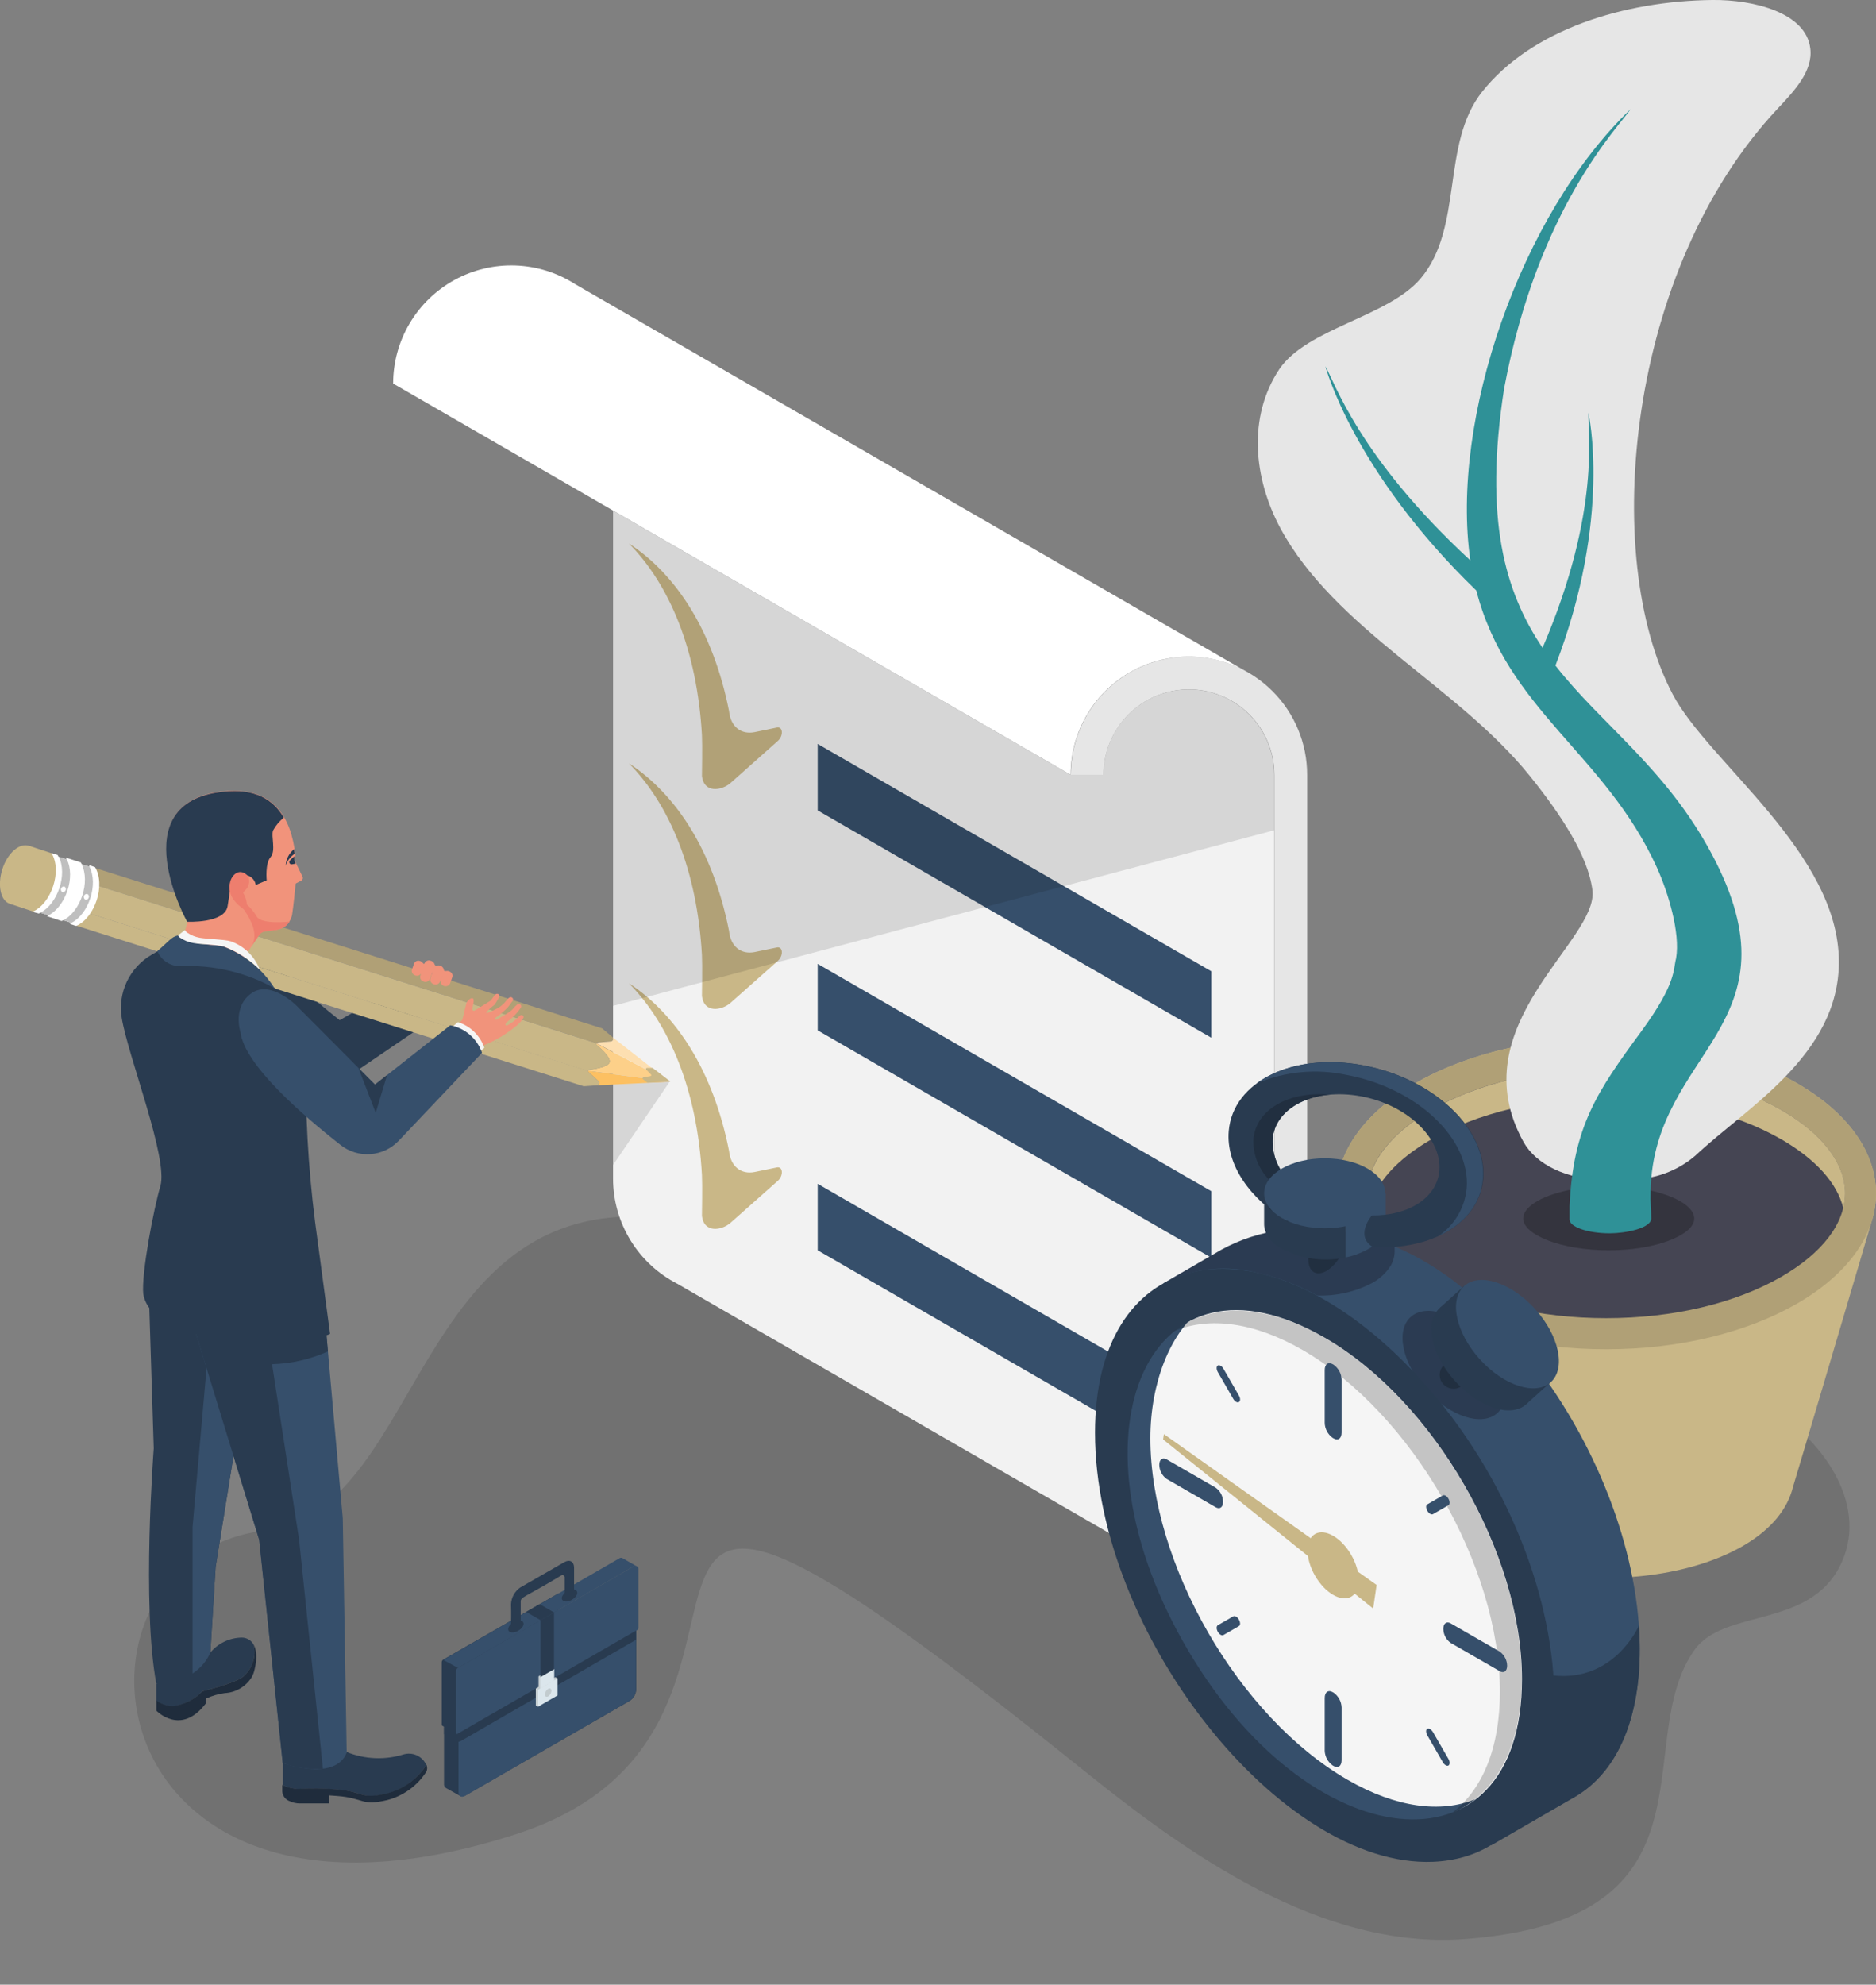
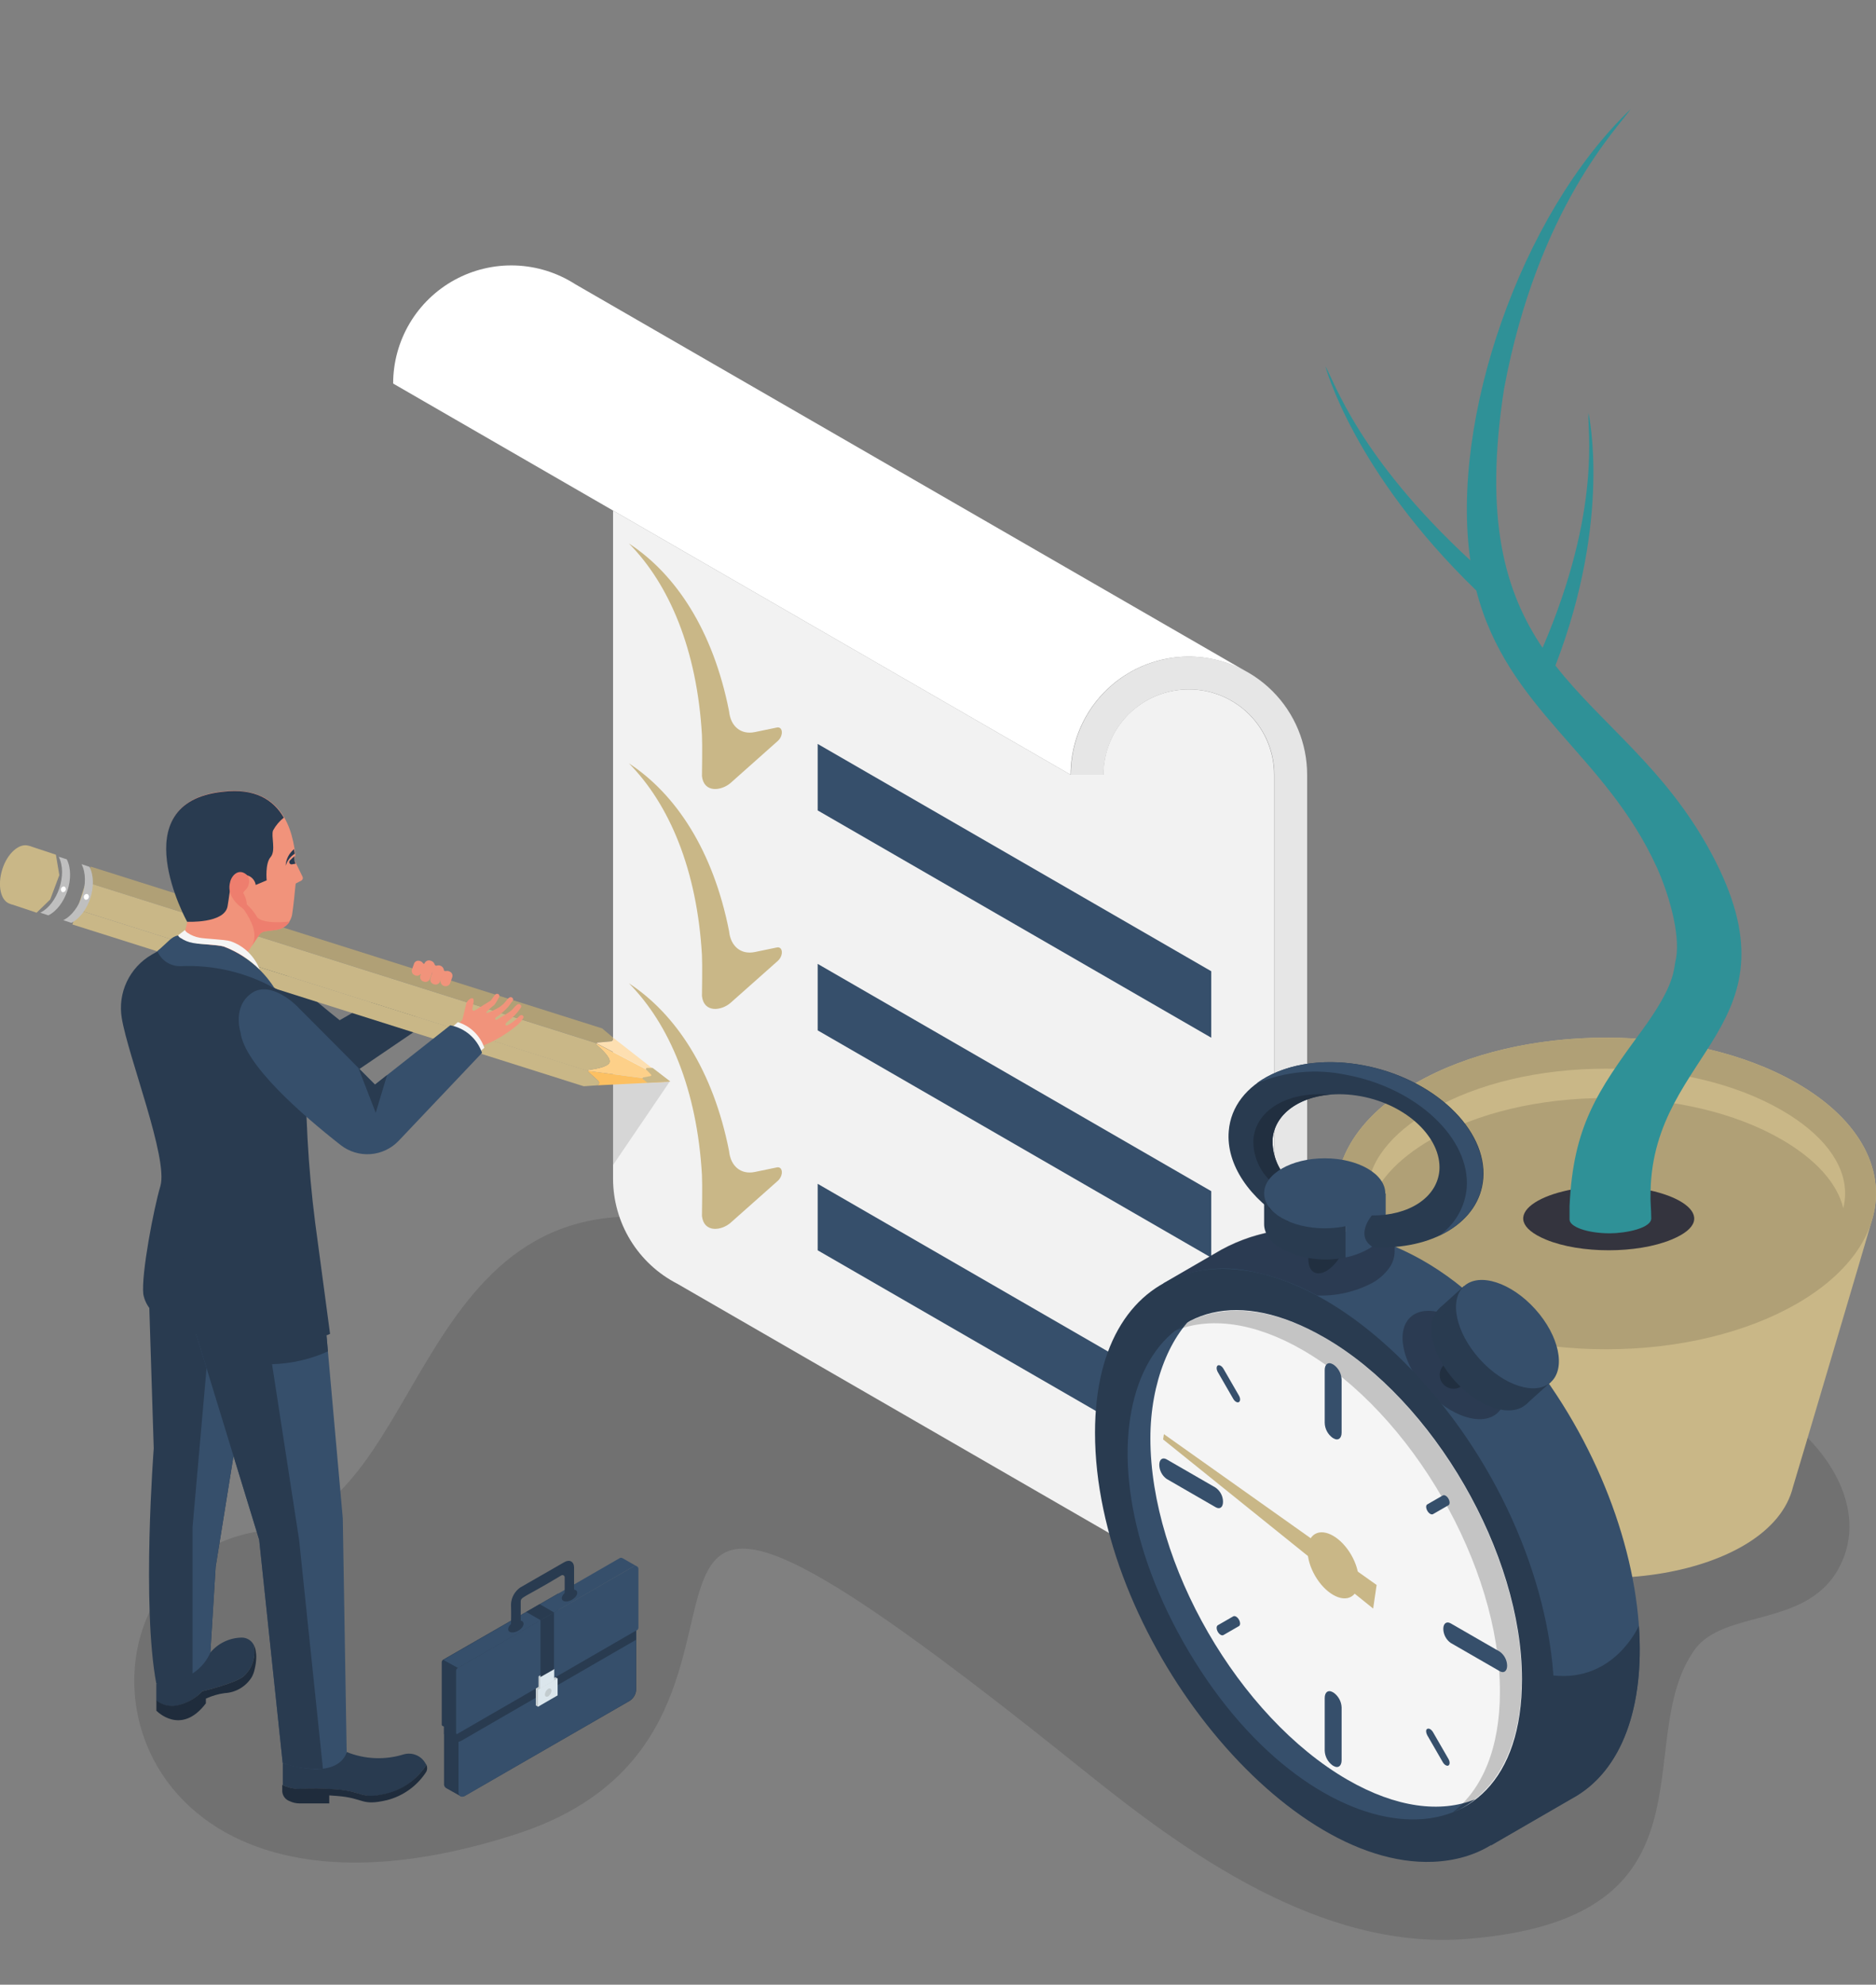
<svg xmlns="http://www.w3.org/2000/svg" width="296" height="313" viewBox="0 0 296 313" fill="none">
  <rect x="0" y="0" width="296" height="313" fill="#808080" stroke="none" />
  <g clip-path="url(#clip0_2899_2)">
    <path opacity="0.12" d="M41.764 241.377C68.272 238.13 64.594 182.396 111.196 193.25C116.905 194.575 122.224 197.216 126.73 200.962C224.631 281.642 215.57 183.915 279.689 222.405C287.937 227.368 295.095 237.84 290.223 247.141C285.165 256.801 271.986 253.717 267.357 260.211C257.044 274.695 272.45 302.644 231.266 305.798C208.308 307.549 186.974 292.056 171.266 279.427C76.451 203.224 135.198 271.9 81.428 289.261C13.434 311.214 7.216 245.599 41.764 241.377Z" fill="black" />
    <path d="M211.591 192.763C209.085 185.051 212.995 176.794 223.32 170.834C239.956 161.243 266.905 161.243 283.529 170.834C293.854 176.794 297.763 185.051 295.269 192.752C295.269 192.856 282.96 234.408 282.902 234.501C279.422 248.753 248.61 253.427 231.788 243.778C227.554 241.343 224.932 238.385 224.178 235.324C224.097 235.104 211.614 192.856 211.591 192.763Z" fill="#C9B787" />
    <path d="M253.424 212.791C276.938 212.791 296 201.789 296 188.217C296 174.646 276.938 163.644 253.424 163.644C229.91 163.644 210.849 174.646 210.849 188.217C210.849 201.789 229.91 212.791 253.424 212.791Z" fill="#B0A076" />
-     <path d="M253.424 207.886C263.946 207.886 273.772 205.566 281.081 201.345C287.543 197.611 291.104 192.949 291.104 188.206C291.104 183.463 287.543 178.812 281.081 175.078C273.772 170.869 263.958 168.538 253.424 168.538C242.891 168.538 233.088 170.857 225.779 175.078C219.317 178.812 215.756 183.474 215.756 188.218C215.756 192.961 219.317 197.611 225.779 201.345C233.076 205.555 242.902 207.886 253.424 207.886Z" fill="#454553" />
    <path d="M263.714 195.5C272.195 192.021 264.422 187.069 253.819 187.069C243.215 187.069 235.477 191.986 243.935 195.5C249.352 197.738 258.297 197.738 263.714 195.5Z" fill="#34343E" />
    <path d="M215.779 188.218C215.778 188.999 215.872 189.778 216.057 190.537C217.009 186.606 220.396 182.837 225.802 179.705C233.111 175.496 242.925 173.165 253.447 173.165C263.97 173.165 273.796 175.484 281.104 179.705C286.51 182.837 289.886 186.606 290.838 190.537C291.027 189.778 291.124 188.999 291.128 188.218C291.128 183.474 287.566 178.812 281.104 175.078C273.796 170.869 263.981 168.538 253.447 168.538C242.914 168.538 233.111 170.857 225.802 175.078C219.317 178.812 215.779 183.474 215.779 188.218Z" fill="#C9B787" />
-     <path d="M202.009 83.277C206.243 91.163 213.378 97.565 220.675 103.525C227.972 109.486 235.64 115.25 241.382 122.37C246.324 128.505 250.57 134.976 251.255 140.38C252.287 148.371 230.118 161.742 240.431 180.181C242.415 183.66 247.241 185.979 252.543 185.979H257.102C260.929 186.059 264.65 184.716 267.543 182.21C275.478 174.73 290.142 166.415 290.142 151.699C290.142 134.477 269.619 120.306 263.923 109.498C252.461 87.742 256.696 42.526 280.443 17.175C283.076 14.368 286.093 11.226 285.629 7.619C284.956 2.018 276.719 -0.07 270.188 -3.12156e-05C256.267 0.151 241.672 4.639 233.853 14.473C227.31 22.73 230.976 35.869 224.132 43.941C218.992 49.983 206.278 51.734 201.858 58.216C196.858 65.731 197.774 75.38 202.009 83.277Z" fill="#E6E6E6" />
    <path d="M261.441 136.843C263.192 140.728 265.153 147.106 264.457 151.142C263.97 152.928 264.584 154.992 258.958 162.669C251.997 172.144 248.215 177.653 247.647 190.224C247.647 191.592 247.647 192.323 247.647 192.323C247.647 193.482 250.454 194.503 254.016 194.503C256.441 194.503 260.721 193.703 260.536 192.033C260.536 190.641 260.373 189.783 260.431 187.835C260.895 165.58 284.585 161.835 270.06 134.64C262.821 121.118 252.728 114.322 245.42 104.963C254.399 81.654 250.628 65.14 250.628 65.117C250.443 67.807 252.74 80.401 243.389 102.169C237.461 93.378 234.109 81.897 237.322 61.278C242.67 32.68 255.466 19.958 257.287 17.21C239.886 33.84 228.784 66.253 231.997 88.38C214.306 72.04 210.57 60.176 209.12 57.764C209.12 57.764 213.494 74.336 232.937 93.135C237.821 112.026 253.262 118.845 261.441 136.843Z" fill="#2F9197" />
    <path d="M206.208 230.523V246.063C206.208 249.634 207.627 253.058 210.153 255.583C212.679 258.108 216.105 259.527 219.677 259.527C223.249 259.527 226.675 258.108 229.201 255.583C231.727 253.058 233.146 249.634 233.146 246.063L206.208 230.523Z" fill="#E6E6E6" />
    <path d="M96.729 80.517V185.886C96.734 189.313 97.683 192.672 99.472 195.595C101.26 198.519 103.819 200.893 106.869 202.458L209.503 261.684C206.903 259.989 204.768 257.673 203.289 254.945C201.81 252.218 201.035 249.165 201.034 246.063V122.185C201.034 118.614 199.615 115.189 197.089 112.664C194.563 110.139 191.137 108.721 187.565 108.721C183.993 108.721 180.567 110.139 178.041 112.664C175.516 115.189 174.097 118.614 174.097 122.185H168.922L96.729 80.517Z" fill="#F2F2F2" />
    <path opacity="0.12" d="M96.729 166.438V183.729L105.674 170.567L96.729 166.438Z" fill="black" />
    <path d="M99.235 85.713C105.639 92.195 109.989 102.528 110.755 115.946C110.836 117.523 110.755 121.953 110.755 122.405C111.068 125.107 113.829 124.725 115.268 123.484L122.727 116.85C123.655 116.015 123.539 114.531 122.565 114.74L119.084 115.459C116.915 115.899 115.279 114.577 115.036 112.177C112.53 99.455 106.648 90.56 99.235 85.713Z" fill="#C9B787" />
    <path d="M129.015 117.326V127.809L191.115 163.655V153.172L129.015 117.326Z" fill="#364F6B" />
    <path d="M99.235 120.387C105.639 126.881 109.989 137.214 110.755 150.632C110.836 152.197 110.755 156.639 110.755 157.091C111.068 159.782 113.829 159.411 115.268 158.158L122.727 151.536C123.655 150.701 123.539 149.217 122.565 149.426L119.084 150.145C116.915 150.586 115.279 149.252 115.036 146.851C112.53 134.141 106.648 125.246 99.235 120.387Z" fill="#C9B787" />
    <path d="M129.015 152.012V162.496L191.115 198.342V187.858L129.015 152.012Z" fill="#364F6B" />
    <path d="M99.235 155.074C105.639 161.556 109.989 171.889 110.755 185.307C110.836 186.884 110.755 191.326 110.755 191.778C111.068 194.468 113.829 194.097 115.268 192.845L122.727 186.223C123.655 185.388 123.539 183.904 122.565 184.112L119.084 184.831C116.915 185.272 115.279 183.938 115.036 181.538C112.53 168.828 106.648 159.933 99.235 155.074Z" fill="#C9B787" />
    <path d="M129.015 186.698V197.182L191.115 233.028V222.544L129.015 186.698Z" fill="#364F6B" />
    <path d="M219.677 264.711C224.621 264.704 229.362 262.737 232.857 259.241C236.352 255.745 238.317 251.005 238.32 246.063H233.181C233.181 247.831 232.832 249.582 232.155 251.215C231.478 252.849 230.486 254.333 229.236 255.583C227.985 256.833 226.5 257.825 224.866 258.502C223.232 259.178 221.48 259.527 219.712 259.527C217.943 259.527 216.192 259.178 214.557 258.502C212.923 257.825 211.439 256.833 210.188 255.583C208.937 254.333 207.945 252.849 207.268 251.215C206.591 249.582 206.243 247.831 206.243 246.063V122.185C206.243 117.242 204.279 112.502 200.783 109.007C197.286 105.512 192.545 103.549 187.6 103.549C182.656 103.549 177.914 105.512 174.418 109.007C170.921 112.502 168.957 117.242 168.957 122.185H174.131C174.131 118.614 175.55 115.189 178.076 112.664C180.602 110.139 184.028 108.721 187.6 108.721C191.172 108.721 194.598 110.139 197.124 112.664C199.65 115.189 201.069 118.614 201.069 122.185V246.063C201.072 250.999 203.032 255.734 206.52 259.229C210.007 262.724 214.738 264.695 219.677 264.711Z" fill="#E6E6E6" />
    <path d="M206.208 227.531V230.523L233.181 246.063H238.366L206.208 227.531Z" fill="#FCFCFC" />
    <path d="M62.031 60.489L168.922 122.185C168.923 118.942 169.769 115.756 171.378 112.941C172.987 110.125 175.303 107.779 178.098 106.132C180.892 104.485 184.067 103.596 187.311 103.552C190.554 103.507 193.753 104.31 196.591 105.88L90.743 44.81C87.927 43.003 84.676 41.988 81.332 41.87C77.987 41.751 74.673 42.535 71.736 44.139C68.799 45.743 66.349 48.107 64.641 50.984C62.933 53.861 62.032 57.144 62.031 60.489Z" fill="white" />
-     <path opacity="0.12" d="M96.729 80.517V158.634L201.034 130.94V122.185C201.034 118.614 199.615 115.189 197.089 112.664C194.563 110.139 191.137 108.721 187.565 108.721C183.993 108.721 180.567 110.139 178.041 112.664C175.516 115.189 174.097 118.614 174.097 122.185H168.922L96.729 80.517Z" fill="black" />
    <path d="M235.304 290.978L247.972 283.648C266.661 273.571 260.431 231.08 233.656 205.659C219.735 192.427 202.89 190.827 191.603 197.75L183.563 202.389L235.304 290.978Z" fill="#364F6B" />
    <path opacity="0.45" d="M183.621 202.366C187.872 200.149 192.766 199.496 197.449 200.522C201.082 201.242 204.581 202.522 207.821 204.314C210.858 204.419 213.87 203.728 216.556 202.308C217.589 201.734 218.483 200.943 219.178 199.988C219.731 199.238 220.035 198.334 220.048 197.402V196.533C211.684 193.053 203.238 192.845 196.185 195.477C194.594 196.073 193.064 196.819 191.614 197.704L183.621 202.366Z" fill="#1D2535" />
    <path opacity="0.45" d="M236.255 222.852C238.672 220.673 237.57 215.514 233.794 211.328C230.017 207.143 224.997 205.517 222.58 207.696C220.163 209.875 221.265 215.035 225.042 219.22C228.818 223.405 233.839 225.032 236.255 222.852Z" fill="#1D2535" />
    <path d="M225.849 274.776L235.303 291.012L247.972 283.683C256.093 279.322 259.48 268.885 258.587 256.384C258.587 256.384 254.758 265.29 245.083 264.235C241.893 263.841 234.41 268.456 225.849 274.776Z" fill="#293B50" />
    <path d="M176.161 227.891C176.161 248.835 190.872 274.278 209.016 284.773C227.16 295.268 241.87 286.756 241.87 265.824C241.87 244.892 227.16 219.436 209.016 208.941C190.872 198.446 176.161 206.958 176.161 227.891Z" fill="#F5F5F5" />
    <path d="M177.217 229.085C177.217 248.916 192.298 273.965 209.422 283.88C218.923 289.377 227.044 288.241 232.751 283.764C227.322 285.956 220.292 285.11 212.612 280.68C195.442 270.764 181.51 246.654 181.51 226.824C181.51 217.975 184.7 210.31 189.294 206.703C182.588 209.417 177.217 218.126 177.217 229.085Z" fill="#364F6B" />
    <path d="M172.774 225.942C172.774 257.636 202.113 294.573 226.081 293.622C254.422 292.462 250.362 242.131 220.153 213.464C196.834 191.349 172.774 197.495 172.774 225.942ZM209.016 210.959C226.22 220.874 240.141 244.984 240.141 264.815C240.141 296.834 206.173 293.436 186.684 258.935C167.716 225.374 181.521 195.083 209.016 210.959Z" fill="#293B50" />
    <path d="M206.429 198.574C206.429 200.65 207.751 201.334 209.329 200.418C210.198 199.852 210.917 199.084 211.422 198.179C211.927 197.273 212.204 196.259 212.229 195.222V187.046L206.429 190.398V198.574Z" fill="#212F40" />
    <path opacity="0.2" d="M185.326 209.904C190.767 207.642 197.855 208.466 205.593 212.942C222.74 222.869 236.661 247.014 236.661 266.81C236.661 275.681 233.877 282.187 229.259 285.782C235.884 283.034 240.095 275.705 240.095 264.815C240.095 244.984 226.173 220.874 208.981 210.959C199.538 205.474 191.034 205.474 185.326 209.904Z" fill="black" />
    <path d="M199.456 188.195V193.065C199.456 194.468 200.396 195.883 202.264 196.962C205.351 198.561 208.899 199.037 212.299 198.307V187.87C209.739 187.343 207.09 187.454 204.584 188.195H199.456Z" fill="#293B50" />
    <path d="M214.944 188.194V197.391C215.234 197.263 215.512 197.112 215.779 196.962C216.605 196.517 217.322 195.895 217.879 195.141C218.32 194.537 218.563 193.812 218.575 193.065V188.194H214.944Z" fill="#3A4969" />
    <path d="M234.341 215.563L230.733 218.52C230.502 218.708 230.235 218.847 229.949 218.929C229.663 219.011 229.363 219.033 229.068 218.995C228.772 218.957 228.488 218.859 228.232 218.708C227.976 218.557 227.753 218.355 227.577 218.114C227.403 217.874 227.28 217.601 227.215 217.311C227.15 217.022 227.145 216.722 227.199 216.43C227.253 216.139 227.366 215.861 227.531 215.614C227.695 215.368 227.909 215.157 228.157 214.995L233.111 211.806L234.341 215.563Z" fill="#212F40" />
    <path d="M240.811 221.465C243.228 219.285 242.126 214.126 238.35 209.941C234.573 205.756 229.553 204.129 227.136 206.309C224.719 208.488 225.821 213.647 229.597 217.832C233.374 222.018 238.394 223.644 240.811 221.465Z" fill="#293B50" />
    <path d="M227.154 206.282L240.829 221.438L244.697 217.95L231.021 202.794L227.154 206.282Z" fill="#293B50" />
    <path d="M244.687 217.98C247.104 215.801 246.002 210.642 242.225 206.456C238.449 202.271 233.428 200.645 231.012 202.824C228.595 205.003 229.697 210.163 233.473 214.348C237.249 218.533 242.27 220.159 244.687 217.98Z" fill="#364F6B" />
    <path d="M212.299 187.87V198.307C213.539 198.061 214.733 197.623 215.837 197.008C216.661 196.56 217.377 195.939 217.937 195.187C218.376 194.583 218.619 193.858 218.633 193.111V188.241H213.575C213.157 188.092 212.731 187.968 212.299 187.87Z" fill="#364F6B" />
    <path d="M203.227 192.671V186.003C202.415 185.166 201.78 184.174 201.362 183.085C200.943 181.997 200.749 180.836 200.79 179.671C201.208 174.568 207.426 171.553 214.712 172.887C221.997 174.22 227.473 179.474 227.113 184.576C226.753 188.902 222.241 191.743 216.452 191.685C216.452 191.685 213.691 194.909 216.637 196.695C226.011 197.182 233.482 192.764 234.039 185.875C234.665 178.07 226.197 170.08 215.106 168.004C204.015 165.928 194.514 170.579 193.876 178.372C193.424 183.695 197.217 189.111 203.227 192.671Z" fill="#293B50" />
    <path d="M200.199 186.002V190.571C201.153 191.347 202.165 192.049 203.227 192.67V186.002C202.415 185.165 201.78 184.173 201.362 183.085C200.943 181.997 200.749 180.835 200.79 179.67C201.104 175.774 204.816 173.072 209.781 172.631C203.354 172.074 198.18 174.95 197.763 179.67C197.718 180.836 197.911 181.998 198.33 183.086C198.749 184.175 199.385 185.167 200.199 186.002Z" fill="#212F40" />
    <path d="M198.261 170.857C202.754 168.968 207.719 168.503 212.484 169.524C223.575 171.599 232.055 179.59 231.417 187.394C231.277 188.893 230.81 190.343 230.048 191.641C229.286 192.94 228.249 194.055 227.009 194.909C231.023 193.054 233.691 189.876 233.969 185.875C234.596 178.07 226.127 170.08 215.037 168.004C208.343 166.74 202.194 167.958 198.261 170.857Z" fill="#364F6B" />
    <path d="M209.016 193.715C214.295 193.715 218.575 191.243 218.575 188.194C218.575 185.146 214.295 182.674 209.016 182.674C203.736 182.674 199.456 185.146 199.456 188.194C199.456 191.243 203.736 193.715 209.016 193.715Z" fill="#364F6B" />
    <path d="M210.257 226.754L210.443 226.858C211.127 227.253 211.684 226.858 211.684 225.919V217.616C211.675 217.15 211.559 216.693 211.343 216.281C211.128 215.868 210.82 215.511 210.443 215.238L210.257 215.134C209.572 214.74 209.016 215.134 209.016 216.073V224.377C209.024 224.842 209.141 225.299 209.356 225.711C209.572 226.124 209.88 226.481 210.257 226.754Z" fill="#364F6B" />
    <path d="M227.728 256.883C227.734 257.317 227.843 257.744 228.044 258.128C228.246 258.513 228.535 258.845 228.888 259.098L236.638 263.562C237.276 263.934 237.798 263.562 237.798 262.693C237.791 262.259 237.682 261.832 237.48 261.448C237.279 261.063 236.99 260.731 236.638 260.478L228.888 256.013C228.238 255.642 227.728 256.036 227.728 256.883Z" fill="#364F6B" />
    <path d="M210.443 266.96L210.257 266.856C209.572 266.462 209.016 266.856 209.016 267.795V276.099C209.033 276.554 209.154 277 209.369 277.401C209.584 277.803 209.888 278.151 210.257 278.418L210.443 278.522C211.127 278.917 211.684 278.522 211.684 277.583V269.28C211.667 268.824 211.546 268.379 211.331 267.977C211.116 267.575 210.812 267.228 210.443 266.96Z" fill="#364F6B" />
    <path d="M192.971 236.832C192.967 236.397 192.86 235.97 192.658 235.585C192.456 235.2 192.166 234.868 191.811 234.617L184.073 230.152C183.435 229.781 182.913 230.152 182.913 231.022C182.92 231.456 183.029 231.882 183.231 232.267C183.432 232.651 183.721 232.984 184.073 233.237L191.811 237.702C192.461 238.073 192.971 237.736 192.971 236.832Z" fill="#364F6B" />
    <path d="M192.148 216.386L194.584 220.608C194.828 221.037 195.234 221.269 195.477 221.118C195.721 220.979 195.732 220.515 195.477 220.086L193.041 215.864C192.797 215.435 192.391 215.203 192.148 215.343C191.904 215.493 191.904 215.957 192.148 216.386Z" fill="#364F6B" />
    <path d="M225.211 238.27C225.454 238.699 225.849 238.931 226.104 238.791L228.54 237.388C228.784 237.249 228.784 236.785 228.54 236.356C228.297 235.927 227.89 235.695 227.647 235.846L225.211 237.249C224.955 237.377 224.967 237.841 225.211 238.27Z" fill="#364F6B" />
    <path d="M225.211 273.687L227.647 277.908C227.89 278.337 228.296 278.569 228.54 278.43C228.784 278.279 228.784 277.827 228.54 277.398L226.104 273.176C225.849 272.747 225.454 272.515 225.211 272.655C224.955 272.736 224.955 273.2 225.211 273.687Z" fill="#364F6B" />
    <path d="M192.148 257.347C192.391 257.776 192.797 258.008 193.041 257.857L195.477 256.454C195.732 256.314 195.721 255.851 195.477 255.421C195.234 254.992 194.828 254.772 194.584 254.911L192.148 256.314C191.904 256.465 191.904 256.917 192.148 257.347Z" fill="#364F6B" />
    <path d="M213.201 251.807C214.777 250.897 214.776 247.948 213.2 245.219C211.624 242.49 209.069 241.015 207.493 241.924C205.917 242.834 205.918 245.783 207.494 248.512C209.07 251.241 211.625 252.716 213.201 251.807Z" fill="#C9B787" />
    <path d="M183.517 227.009L183.644 226.174L217.206 249.96L216.661 253.682L183.517 227.009Z" fill="#C9B787" />
    <path d="M98.063 255.897L100.384 257.184V266.462C100.367 266.817 100.266 267.164 100.088 267.472C99.91 267.781 99.662 268.043 99.363 268.236L73.376 283.196C73.272 283.278 73.146 283.327 73.014 283.337C72.882 283.347 72.75 283.319 72.634 283.254L70.383 281.99C70.272 281.919 70.182 281.819 70.125 281.7C70.067 281.581 70.044 281.449 70.059 281.317V272.04L98.063 255.897Z" fill="#293B50" />
    <path d="M70.059 272.353V273.513L72.379 274.742V273.397L72.228 273.49C72.201 273.51 72.169 273.521 72.135 273.521C72.102 273.521 72.069 273.51 72.042 273.49L70.059 272.353Z" fill="#293B50" />
    <path d="M69.699 262.194V272.017C69.697 272.048 69.704 272.08 69.721 272.107C69.737 272.134 69.762 272.155 69.792 272.167L72.019 273.443C72.019 273.443 72.112 273.443 72.193 273.443L88.098 264.258V251.293L69.942 261.73C69.861 261.775 69.794 261.843 69.751 261.926C69.708 262.008 69.69 262.101 69.699 262.194Z" fill="#293B50" />
    <path d="M100.511 257.091L72.193 273.443C72.066 273.512 71.961 273.443 71.961 273.315V263.493C71.962 263.406 71.985 263.322 72.028 263.247C72.07 263.172 72.131 263.109 72.205 263.064L100.001 247.014C100.075 246.971 100.158 246.948 100.243 246.948C100.328 246.948 100.412 246.97 100.486 247.012C100.56 247.055 100.622 247.116 100.665 247.189C100.708 247.262 100.731 247.346 100.732 247.431V256.709C100.728 256.785 100.706 256.86 100.667 256.926C100.629 256.993 100.576 257.049 100.511 257.091Z" fill="#364F6B" />
    <path d="M72.344 273.35V282.628C72.344 283.289 72.808 283.544 73.376 283.219L99.328 268.236C99.627 268.043 99.876 267.781 100.053 267.472C100.231 267.164 100.332 266.817 100.349 266.462V257.184L72.344 273.35Z" fill="#364F6B" />
    <path d="M72.344 273.35V274.695C72.507 274.662 72.663 274.603 72.808 274.521L100.349 258.61V257.172L72.344 273.35Z" fill="#293B50" />
    <path d="M69.943 261.776L72.263 263.052L88.133 253.891L100.001 247.014C100.071 246.98 100.149 246.962 100.227 246.962C100.305 246.962 100.383 246.98 100.453 247.014L98.249 245.75C98.173 245.701 98.084 245.675 97.994 245.675C97.903 245.675 97.815 245.701 97.739 245.75L88.098 251.316L69.943 261.776Z" fill="#364F6B" />
    <path d="M80.233 257.173C80.453 257.544 81.138 257.544 81.776 257.173C82.414 256.801 82.762 256.21 82.553 255.839C82.344 255.468 81.648 255.468 81.01 255.839C80.372 256.21 80.047 256.801 80.233 257.173Z" fill="#293B50" />
    <path d="M88.701 252.29C88.922 252.661 89.606 252.661 90.244 252.29C90.882 251.919 91.231 251.328 91.022 250.957C90.813 250.585 90.117 250.585 89.479 250.957C88.841 251.328 88.493 251.919 88.701 252.29Z" fill="#293B50" />
    <path d="M80.627 253.021C80.72 256.315 80.476 256.709 80.778 256.883C81.079 257.057 82.182 256.605 82.158 256.083V252.604C82.158 251.815 82.657 252.024 88.574 248.452C88.627 248.421 88.687 248.405 88.748 248.405C88.809 248.405 88.869 248.421 88.922 248.452C88.975 248.483 89.019 248.527 89.049 248.579C89.08 248.632 89.096 248.692 89.096 248.753C89.096 251.861 89.096 251.734 89.096 251.896C89.374 252.36 90.604 251.792 90.581 251.2V247.246C90.581 246.272 89.885 245.877 89.038 246.365L82.077 250.365C81.647 250.666 81.292 251.062 81.04 251.523C80.789 251.984 80.647 252.497 80.627 253.021Z" fill="#293B50" />
    <path d="M83.028 254.216L85.291 255.514L87.414 254.297L85.151 252.986L83.028 254.216Z" fill="#293B50" />
    <path d="M84.537 268.955L84.885 269.164L87.623 267.169L87.982 264.699L87.623 264.502L84.537 266.288V268.955Z" fill="#C2CBCE" />
    <path d="M84.885 269.164L87.982 267.378V264.699L84.885 266.485V269.164Z" fill="#DBE6EC" />
    <path d="M87.008 266.635C86.997 266.813 86.945 266.987 86.857 267.142C86.768 267.296 86.645 267.429 86.497 267.528C86.207 267.691 85.975 267.528 85.975 267.227C85.989 267.05 86.043 266.878 86.134 266.725C86.224 266.573 86.349 266.443 86.497 266.345C86.718 266.172 87.008 266.311 87.008 266.635Z" fill="#C2CBCE" />
    <path d="M84.966 264.374L87.193 263.087L87.448 263.238L85.221 266.311L84.966 266.172V264.374Z" fill="#C2CBCE" />
    <path d="M85.221 264.525L87.448 263.238V265.024L85.221 266.311V264.525Z" fill="#DBE6EC" />
    <path d="M85.279 255.514V264.478L87.414 263.261V254.296L85.279 255.514Z" fill="#293B50" />
    <path d="M41.068 149.171C43.481 152.963 53.597 160.895 53.597 160.895L61.648 156.257C64.687 158.309 66.462 160.385 65.963 162.299L53.852 170.532L29.003 164.061C29.583 163.157 39.258 151.919 41.068 149.171Z" fill="#293B50" />
    <path d="M92.808 168.885C92.797 168.921 92.797 168.96 92.81 168.995C92.823 169.031 92.846 169.062 92.878 169.082L94.397 170.474C94.453 170.526 94.492 170.593 94.511 170.667C94.53 170.741 94.528 170.818 94.505 170.891C94.482 170.963 94.439 171.028 94.381 171.077C94.323 171.127 94.252 171.159 94.177 171.17L102.217 170.776L105.697 170.602L92.808 168.885Z" fill="#FCC062" />
    <path d="M14.304 136.669L95.001 162.183L96.59 163.516C96.65 163.566 96.694 163.633 96.716 163.708C96.738 163.783 96.737 163.863 96.713 163.938C96.69 164.013 96.645 164.079 96.583 164.127C96.522 164.176 96.448 164.206 96.37 164.212L94.305 164.398C94.267 164.401 94.231 164.415 94.2 164.437C94.169 164.46 94.145 164.49 94.131 164.525L13.538 139.093L14.304 136.669Z" fill="#B0A076" />
    <path d="M94.142 164.548C94.157 164.513 94.181 164.482 94.212 164.46C94.242 164.438 94.278 164.424 94.316 164.42L96.381 164.235C96.459 164.228 96.534 164.199 96.595 164.15C96.656 164.101 96.701 164.036 96.725 163.961C96.749 163.886 96.75 163.806 96.728 163.731C96.706 163.656 96.662 163.589 96.602 163.539L102.936 168.491L105.65 170.567L94.189 164.571L94.142 164.548Z" fill="#FDDFB1" />
    <path d="M94.131 164.537C94.109 164.571 94.098 164.612 94.098 164.653C94.098 164.694 94.109 164.734 94.131 164.769C94.885 165.43 96.451 166.856 96.161 167.575C95.871 168.294 93.841 168.607 92.866 168.735C92.826 168.743 92.79 168.761 92.759 168.787C92.729 168.813 92.706 168.847 92.692 168.885L105.569 170.555L94.084 164.548L94.131 164.537Z" fill="#FDD089" />
    <path d="M102.147 170.752L101.405 170.161C101.389 170.139 101.38 170.113 101.38 170.086C101.38 170.058 101.389 170.032 101.405 170.01C101.412 169.987 101.426 169.966 101.444 169.95C101.463 169.933 101.485 169.922 101.509 169.917L102.669 169.697C102.688 169.692 102.706 169.681 102.72 169.667C102.735 169.653 102.745 169.635 102.75 169.616C102.763 169.599 102.771 169.579 102.771 169.558C102.771 169.537 102.763 169.516 102.75 169.5L101.938 168.665C101.923 168.645 101.915 168.62 101.915 168.595C101.915 168.57 101.923 168.546 101.938 168.526C101.946 168.497 101.962 168.471 101.985 168.453C102.008 168.434 102.036 168.423 102.066 168.421H102.982L105.778 170.567L102.147 170.752Z" fill="#C9B787" />
    <path d="M12.169 143.442L92.808 168.886C92.797 168.922 92.797 168.961 92.81 168.996C92.823 169.032 92.846 169.062 92.878 169.083L94.397 170.475C94.453 170.527 94.492 170.594 94.511 170.668C94.53 170.741 94.528 170.819 94.505 170.892C94.482 170.964 94.439 171.029 94.381 171.078C94.323 171.127 94.252 171.159 94.177 171.171L92.1 171.31L11.427 145.797L12.169 143.442Z" fill="#C9B787" />
    <path d="M13.538 139.093L94.131 164.537C94.109 164.572 94.098 164.612 94.098 164.653C94.098 164.694 94.109 164.734 94.131 164.769C94.885 165.43 96.451 166.856 96.161 167.575C95.871 168.294 93.841 168.607 92.866 168.735C92.827 168.743 92.79 168.761 92.759 168.787C92.729 168.814 92.706 168.848 92.692 168.886L12.169 143.442L13.538 139.093Z" fill="#C9B787" />
    <path d="M5.777 143.941L1.531 142.526L4.571 133.387L8.817 134.791L9.362 138.015L7.924 141.853L5.777 143.941Z" fill="#C9B787" />
-     <path d="M11.265 145.541L9.989 145.123L9.722 145.251L7.401 144.486L7.668 144.358L6.392 143.941L6.125 144.068L5.116 143.801C8.121 142.514 9.838 137.354 8.121 134.524L9.084 134.837C9.141 134.92 9.188 135.009 9.223 135.104L10.487 135.51L10.441 135.266L12.761 136.02L12.9 136.287L14.153 136.704C14.116 136.611 14.069 136.521 14.014 136.437L14.989 136.751C16.694 139.557 14.989 144.741 12.019 146.028L11.033 145.715L11.265 145.541Z" fill="white" />
    <path d="M9.988 145.123C12.726 143.743 14.281 139.058 12.866 136.287L14.118 136.704C15.545 139.464 14.002 144.161 11.265 145.541L9.988 145.123Z" fill="#BFBFBF" />
    <path d="M6.357 143.94C9.107 142.572 10.673 137.887 9.269 135.115L10.534 135.521C11.938 138.293 10.371 142.978 7.633 144.358L6.357 143.94Z" fill="#BFBFBF" />
    <path d="M13.759 140.983C13.867 141.029 13.953 141.116 13.998 141.224C14.043 141.332 14.045 141.454 14.002 141.563C13.97 141.676 13.895 141.773 13.794 141.833C13.693 141.893 13.572 141.913 13.457 141.888C13.361 141.831 13.286 141.744 13.247 141.639C13.207 141.534 13.205 141.419 13.241 141.313C13.276 141.207 13.347 141.116 13.441 141.056C13.536 140.996 13.648 140.97 13.759 140.983Z" fill="white" />
    <path d="M10.151 139.801C10.248 139.857 10.322 139.945 10.361 140.05C10.401 140.154 10.403 140.269 10.368 140.375C10.332 140.481 10.261 140.572 10.167 140.632C10.073 140.692 9.96 140.718 9.849 140.705C9.753 140.649 9.678 140.561 9.639 140.456C9.599 140.352 9.597 140.237 9.633 140.13C9.668 140.024 9.739 139.934 9.833 139.874C9.928 139.813 10.04 139.788 10.151 139.801Z" fill="white" />
    <path d="M5.685 138.838C4.849 141.354 2.981 143.013 1.531 142.526C0.081 142.039 -0.429 139.603 0.371 137.075C1.172 134.547 3.074 132.9 4.536 133.387C5.998 133.874 6.531 136.31 5.685 138.838Z" fill="#C9B787" />
    <path d="M33.191 260.617L24.664 265.569V268.213C25.134 268.591 25.686 268.856 26.275 268.986C26.865 269.117 27.476 269.11 28.063 268.967C29.543 268.626 30.886 267.846 31.914 266.728C31.914 266.728 37.042 265.499 38.388 264.409C39.097 263.799 39.623 263.005 39.91 262.115C40.197 261.225 40.232 260.273 40.012 259.364C39.832 259.034 39.568 258.758 39.245 258.564C38.923 258.371 38.555 258.267 38.179 258.263C37.226 258.27 36.287 258.484 35.425 258.891C34.564 259.297 33.801 259.886 33.191 260.617Z" fill="#293B50" />
    <path d="M40.163 263.319C40.074 263.723 39.93 264.114 39.733 264.478C39.279 265.217 38.653 265.834 37.907 266.277C37.161 266.719 36.319 266.974 35.453 267.018C34.424 267.156 33.423 267.45 32.483 267.888V268.63C28.538 273.849 24.675 269.79 24.675 269.79V268.166C25.146 268.544 25.698 268.809 26.287 268.94C26.876 269.07 27.488 269.064 28.075 268.92C29.545 268.59 30.883 267.827 31.914 266.728C31.914 266.728 37.042 265.499 38.388 264.409C39.093 263.795 39.617 263.002 39.905 262.113C40.193 261.225 40.234 260.274 40.023 259.364C40.058 259.434 40.824 260.652 40.163 263.319Z" fill="#1F2C3C" />
    <path d="M37.274 226.928L34.026 247.095L33.191 260.617C30.94 265.743 24.664 265.534 24.664 265.534C22.343 253.195 24.258 228.424 24.258 228.424L23.538 205.566L29.664 193.668L34.861 209.579L37.274 226.928Z" fill="#293B50" />
    <path d="M37.274 226.928L34.026 247.095L33.191 260.617C32.62 261.937 31.677 263.061 30.476 263.852L30.383 263.922V240.798L33.167 209.243C33.724 209.382 34.327 209.509 34.861 209.625L37.274 226.928Z" fill="#364F6B" />
    <path d="M67.17 278.163C66.85 277.553 66.328 277.072 65.694 276.801C65.06 276.531 64.352 276.488 63.69 276.679C60.743 277.595 57.571 277.464 54.71 276.308C52.703 280.193 44.618 278.047 44.618 278.047V281.526C45.373 281.894 46.192 282.111 47.031 282.164C49.048 282.045 51.071 282.064 53.086 282.222C57.587 282.558 56.857 283.869 61.056 282.883C63.639 282.215 65.868 280.584 67.286 278.325L67.17 278.163Z" fill="#293B50" />
    <path d="M67.286 279.381C65.865 281.617 63.646 283.23 61.079 283.892C56.88 284.877 57.599 283.567 53.109 283.231L51.949 283.15V284.414H47.309C46.751 284.418 46.2 284.295 45.696 284.054C45.377 283.94 45.097 283.736 44.891 283.467C44.685 283.197 44.562 282.873 44.536 282.535V281.491C45.291 281.859 46.111 282.075 46.949 282.129C48.967 282.01 50.99 282.029 53.005 282.187C57.506 282.523 56.775 283.834 60.975 282.848C63.582 282.208 65.842 280.588 67.286 278.325C67.358 278.492 67.396 278.671 67.396 278.853C67.396 279.034 67.358 279.214 67.286 279.381Z" fill="#1F2C3C" />
    <path d="M51.474 210.147L54.084 239.441L54.699 276.307C54.699 276.307 53.829 280.946 44.606 278.047L40.894 242.839L30.87 210.147H51.474Z" fill="#364F6B" />
    <path d="M47.193 242.839L50.952 278.94C48.797 279.094 46.634 278.789 44.606 278.047L40.894 242.839L30.87 210.159C30.87 210.159 48.469 211.956 51.52 210.611L51.74 213.127C48.964 214.375 45.967 215.061 42.924 215.145L47.193 242.839Z" fill="#293B50" />
    <path d="M52.077 210.356C40.58 215.83 28.26 209.277 28.26 209.277L29.003 197.031L26.276 208.153C25.35 207.884 24.516 207.364 23.869 206.649C23.221 205.934 22.786 205.054 22.61 204.105C22.262 200.974 24.269 190.514 25.302 187.069C26.601 182.744 20.209 166.624 19.211 160.547C18.888 158.6 19.167 156.601 20.011 154.817C20.855 153.033 22.223 151.549 23.933 150.562L29.003 147.628L44.792 156.651L48.272 166.265C48.12 175.125 48.604 183.984 49.722 192.775L52.077 210.356Z" fill="#293B50" />
    <path d="M46.74 139.29C46.711 139.309 46.685 139.334 46.667 139.365C46.649 139.395 46.638 139.429 46.636 139.464C46.578 140.09 46.288 143.071 46.091 144.231C45.982 144.843 45.682 145.404 45.234 145.836C44.786 146.267 44.213 146.545 43.597 146.631L41.775 146.875C41.585 146.9 41.403 146.966 41.241 147.068C41.079 147.17 40.941 147.306 40.836 147.466L38.434 151.177L29.003 147.628L29.583 145.309C29.583 145.309 19.211 126.522 35.209 124.806C43.33 123.948 45.963 129.189 46.59 134.756C46.601 134.829 46.601 134.903 46.59 134.976L46.416 135.556L47.738 138.27C47.789 138.375 47.798 138.496 47.764 138.608C47.729 138.72 47.654 138.814 47.553 138.873L46.74 139.29Z" fill="#F1937B" />
    <path d="M44.78 128.946C44.088 129.501 43.513 130.186 43.086 130.964C42.738 131.88 43.573 134.164 42.692 135.173C41.81 136.182 42.077 138.838 42.077 138.838L40.348 139.568C40.31 139.321 40.224 139.084 40.093 138.871C39.962 138.658 39.79 138.473 39.587 138.328C39.384 138.182 39.154 138.078 38.91 138.022C38.666 137.966 38.414 137.96 38.167 138.003C36.23 138.235 36.392 140.195 35.905 142.932C35.418 145.668 29.525 145.367 29.525 145.367C29.525 145.367 19.153 126.58 35.151 124.864C40.197 124.261 43.144 126.116 44.78 128.946Z" fill="#293B50" />
    <path d="M35.302 149.287C38.612 150.554 41.423 152.856 43.318 155.85C38.792 153.346 33.66 152.142 28.492 152.371C27.712 152.391 26.945 152.175 26.291 151.751C25.636 151.326 25.126 150.714 24.826 149.994C26.659 148.452 27.007 147.744 28.098 147.524C28.098 147.524 28.422 148.278 30.418 148.684C31.323 148.927 34.351 148.997 35.302 149.287Z" fill="#364F6B" />
    <path d="M36.381 148.44C35.429 148.15 32.355 148.069 31.485 147.883C30.808 147.762 30.164 147.502 29.594 147.118C29.42 147.009 29.276 146.857 29.177 146.677L28.098 147.512C28.201 147.687 28.344 147.834 28.515 147.941C29.085 148.325 29.73 148.586 30.406 148.707C31.265 148.904 34.351 148.973 35.302 149.263C37.431 150.06 39.364 151.301 40.975 152.905C40.581 151.871 39.965 150.936 39.172 150.165C38.378 149.393 37.426 148.805 36.381 148.44Z" fill="#F5F5F5" />
    <path d="M40.522 144.567C40.104 143.844 39.571 143.194 38.945 142.641C38.918 142.022 38.734 141.42 38.411 140.89C38.33 140.763 38.492 140.6 38.782 140.311C39.017 140.058 39.181 139.748 39.258 139.413C39.335 139.077 39.323 138.727 39.223 138.397C39.138 138.189 38.998 138.009 38.817 137.875C37.587 136.913 36.497 138.13 36.3 139.162C36.195 139.55 36.168 139.955 36.222 140.354C36.276 140.752 36.409 141.136 36.613 141.482C36.974 142.128 37.478 142.683 38.086 143.105C38.311 143.252 38.501 143.446 38.643 143.674C39.652 145.228 40.754 147.28 39.733 149.182L40.894 147.477C40.999 147.317 41.137 147.181 41.299 147.079C41.461 146.977 41.643 146.911 41.833 146.886L43.655 146.642C44.073 146.585 44.473 146.438 44.83 146.212C45.186 145.985 45.489 145.685 45.72 145.332C45.72 145.332 41.346 145.865 40.522 144.567Z" fill="#EE7E6E" />
    <path d="M46.648 136.205L46.079 136.31C46.003 136.327 45.924 136.319 45.853 136.288C45.782 136.256 45.722 136.202 45.685 136.134C45.647 136.066 45.632 135.988 45.642 135.911C45.653 135.834 45.688 135.762 45.743 135.707C45.975 135.455 46.228 135.222 46.497 135.011C46.395 135.361 46.424 135.736 46.578 136.066L46.648 136.205Z" fill="#293B50" />
    <path d="M46.508 134.64C45.822 135.082 45.313 135.751 45.07 136.53C45.094 136.025 45.225 135.531 45.455 135.081C45.685 134.631 46.009 134.236 46.404 133.921C46.404 134.153 46.485 134.396 46.508 134.64Z" fill="#293B50" />
    <path d="M72.959 160.802L73.597 158.17C73.69 157.903 74.235 157.312 74.583 157.439C74.931 157.567 74.583 158.599 74.513 159.133C74.51 159.18 74.52 159.227 74.542 159.27C74.564 159.312 74.597 159.347 74.638 159.371C74.68 159.395 74.727 159.407 74.774 159.406C74.822 159.405 74.868 159.391 74.908 159.364L77.437 157.799C78.075 156.929 78.144 156.732 78.446 156.732C78.51 156.731 78.572 156.748 78.627 156.781C78.682 156.813 78.727 156.86 78.757 156.916C78.787 156.973 78.8 157.036 78.797 157.1C78.793 157.163 78.772 157.225 78.736 157.277C78.736 157.277 78.539 157.613 78.307 158.042L78.017 158.46C75.952 160.118 76.52 160.083 78.574 158.959C79.885 158.24 80.035 157.254 80.581 157.265C80.659 157.263 80.736 157.285 80.8 157.328C80.865 157.372 80.914 157.435 80.941 157.508C80.968 157.581 80.971 157.661 80.95 157.736C80.929 157.811 80.885 157.878 80.824 157.926L80.186 158.785C79.589 159.439 78.915 160.019 78.179 160.513C78.147 160.543 78.127 160.584 78.122 160.628C78.118 160.672 78.129 160.716 78.154 160.753C78.18 160.789 78.217 160.815 78.26 160.827C78.303 160.838 78.348 160.833 78.388 160.814C81.497 158.993 80.488 159.399 81.52 158.495C81.903 158.089 82.495 158.564 82.124 158.993C80.813 160.953 79.502 161.174 79.803 161.707C79.931 161.916 81.149 161.081 81.81 160.373C82.042 160.13 82.228 160.002 82.46 160.141C82.522 160.178 82.569 160.235 82.593 160.303C82.616 160.371 82.614 160.446 82.588 160.513C82.329 160.95 81.999 161.342 81.613 161.672C79.885 163.121 77.924 164.266 75.813 165.059L72.066 161.753C72.321 161.545 72.959 160.802 72.959 160.802Z" fill="#F1937B" />
    <path d="M76.416 165.244L73.272 167.993C71.903 166.392 69.71 164.166 69.386 163.736L72.24 161.197C73.205 161.495 74.087 162.017 74.813 162.72C75.539 163.423 76.088 164.288 76.416 165.244Z" fill="#F5F5F5" />
    <path d="M37.947 162.809C38.597 167.958 47.796 175.925 53.736 180.575C55.075 181.626 56.757 182.139 58.454 182.014C60.151 181.89 61.741 181.137 62.912 179.903L76.056 166.044C75.679 164.942 75.017 163.959 74.137 163.195C73.257 162.431 72.19 161.914 71.045 161.696L59.165 171.054C55.476 167.332 50.093 161.916 46.729 158.553C46.729 158.553 42.773 154.598 39.768 156.581C36.601 158.715 37.947 162.809 37.947 162.809Z" fill="#364F6B" />
    <path d="M56.555 168.445L59.281 175.496L61.079 169.535L59.165 171.054L56.555 168.445Z" fill="#293B50" />
    <path d="M66.265 151.56C66.471 151.619 66.648 151.751 66.764 151.931C66.822 152.012 66.95 152.024 66.984 151.931C67.057 151.75 67.196 151.605 67.374 151.525C67.551 151.445 67.752 151.437 67.936 151.502C68.087 151.538 68.226 151.613 68.339 151.718C68.453 151.824 68.538 151.957 68.585 152.105C68.604 152.172 68.649 152.229 68.71 152.264C68.77 152.299 68.842 152.308 68.91 152.29C69.091 152.233 69.286 152.233 69.467 152.29C69.621 152.34 69.758 152.434 69.861 152.559C69.964 152.684 70.028 152.837 70.047 152.998C70.049 153.023 70.057 153.047 70.07 153.069C70.083 153.091 70.101 153.109 70.122 153.123C70.144 153.136 70.168 153.145 70.193 153.147C70.218 153.149 70.244 153.146 70.267 153.137H70.407C70.58 153.109 70.758 153.133 70.917 153.206C71.089 153.267 71.231 153.391 71.314 153.552C71.398 153.714 71.418 153.901 71.37 154.076L71.01 155.108C70.921 155.277 70.775 155.408 70.597 155.478C70.42 155.549 70.224 155.553 70.044 155.492C69.863 155.43 69.711 155.307 69.614 155.143C69.516 154.979 69.481 154.786 69.513 154.598L69.757 153.914L69.397 154.865C69.312 155.035 69.165 155.166 68.986 155.231C68.806 155.296 68.609 155.289 68.434 155.213C68.252 155.164 68.095 155.045 67.998 154.883C67.9 154.721 67.87 154.527 67.912 154.343L68.272 153.183L67.796 154.447C67.711 154.618 67.564 154.749 67.385 154.814C67.205 154.879 67.008 154.872 66.834 154.795C66.648 154.746 66.49 154.626 66.392 154.461C66.294 154.296 66.266 154.1 66.311 153.914L66.427 153.554C66.315 153.711 66.148 153.821 65.96 153.862C65.771 153.902 65.574 153.871 65.407 153.775C65.246 153.708 65.116 153.585 65.039 153.43C64.963 153.274 64.945 153.096 64.989 152.928L65.36 151.896C65.442 151.738 65.581 151.616 65.748 151.554C65.915 151.491 66.099 151.494 66.265 151.56Z" fill="#F1937B" />
  </g>
  <defs>
    <clipPath id="clip0_2899_2">
      <rect width="296" height="313" fill="white" />
    </clipPath>
  </defs>
</svg>